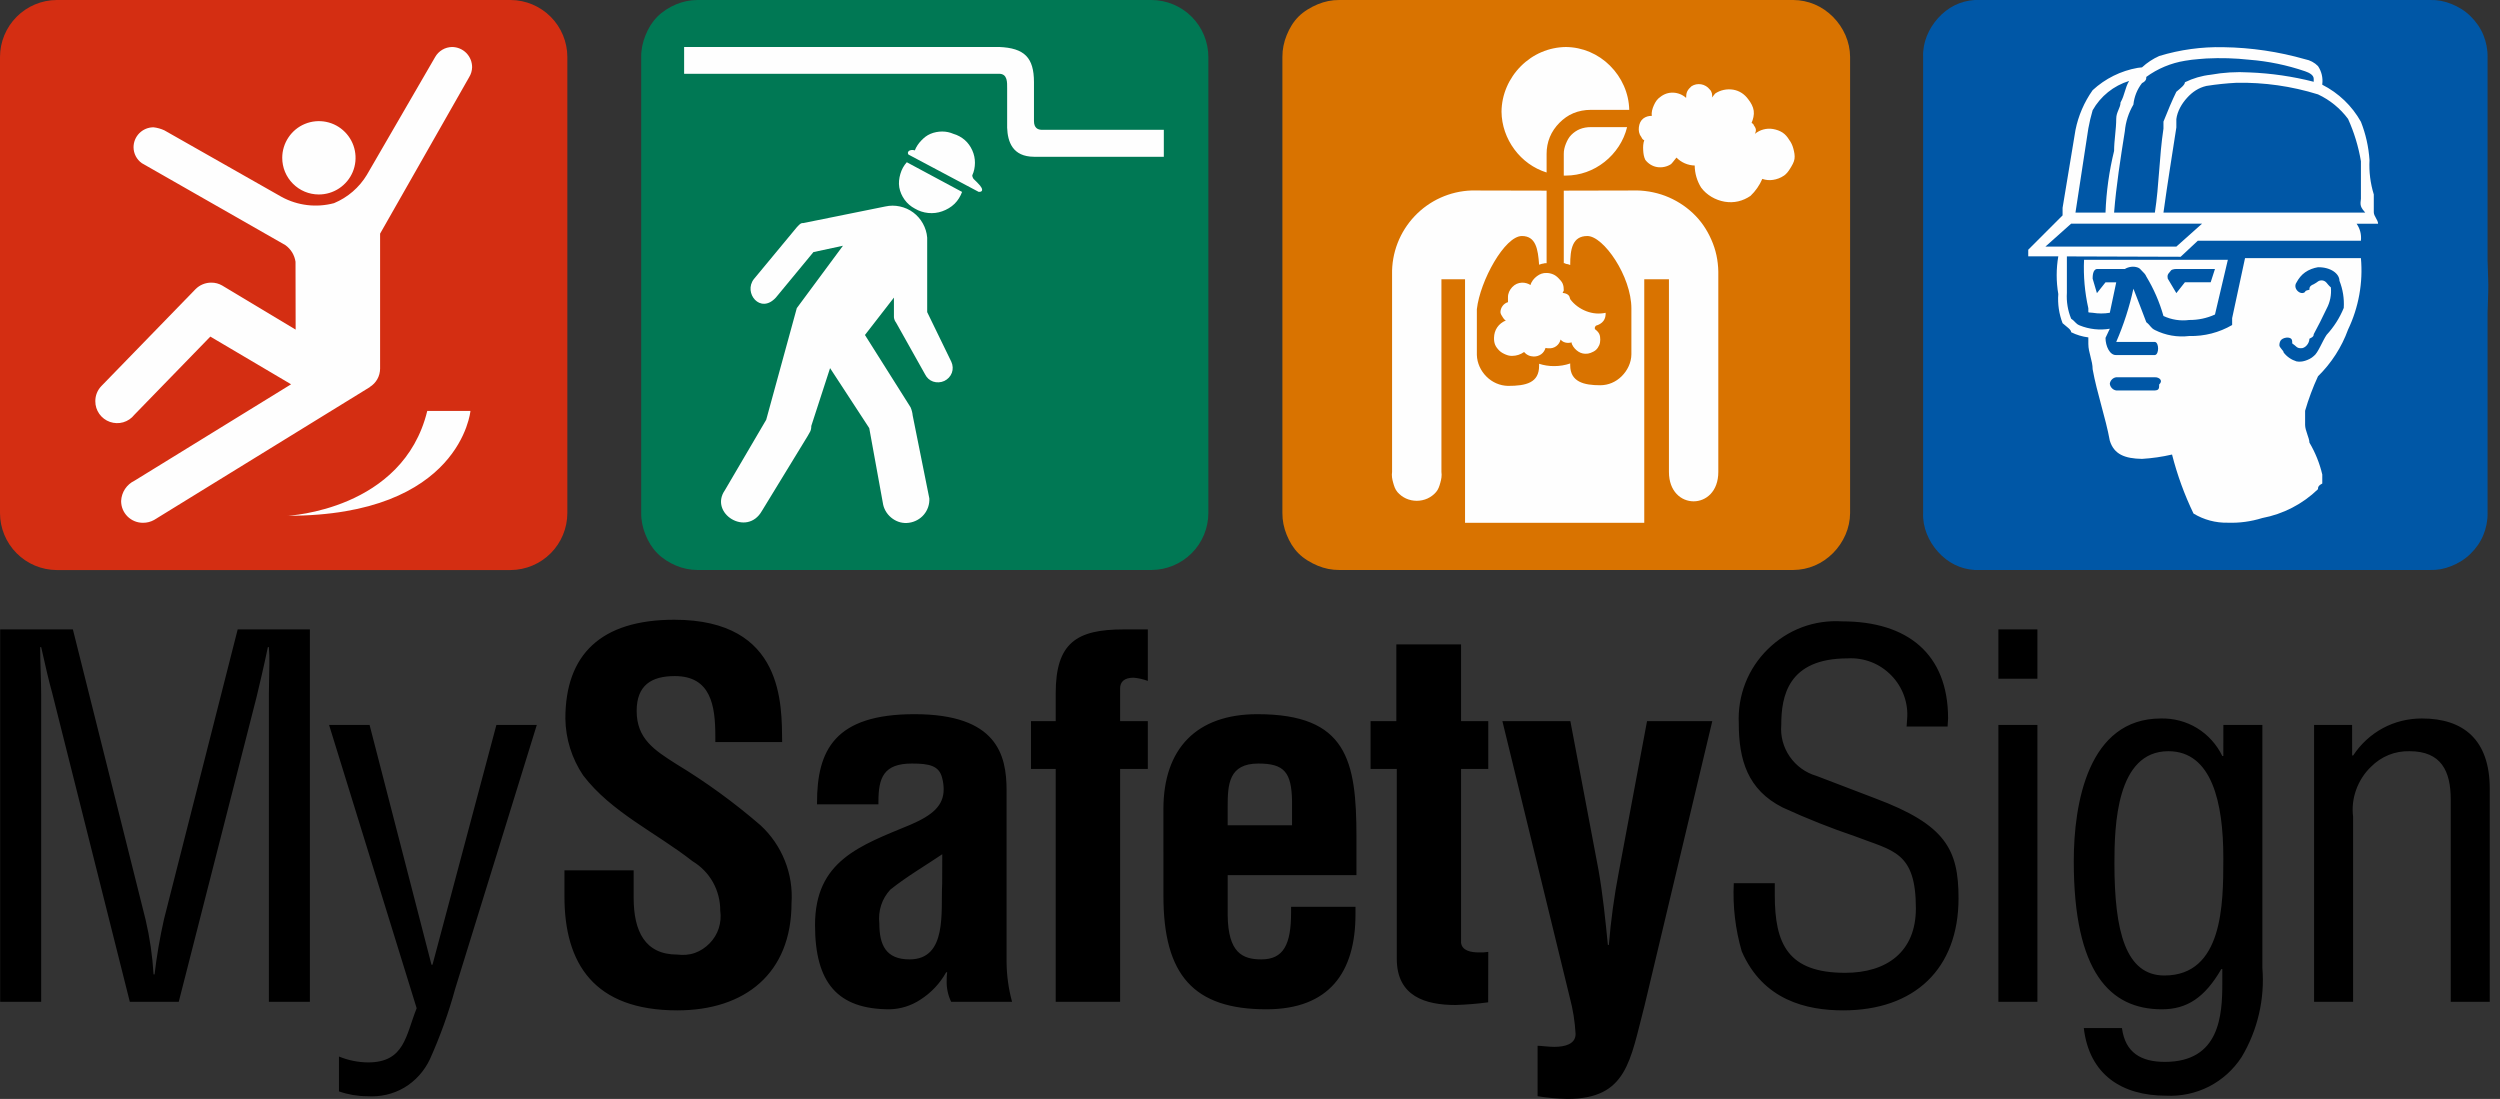
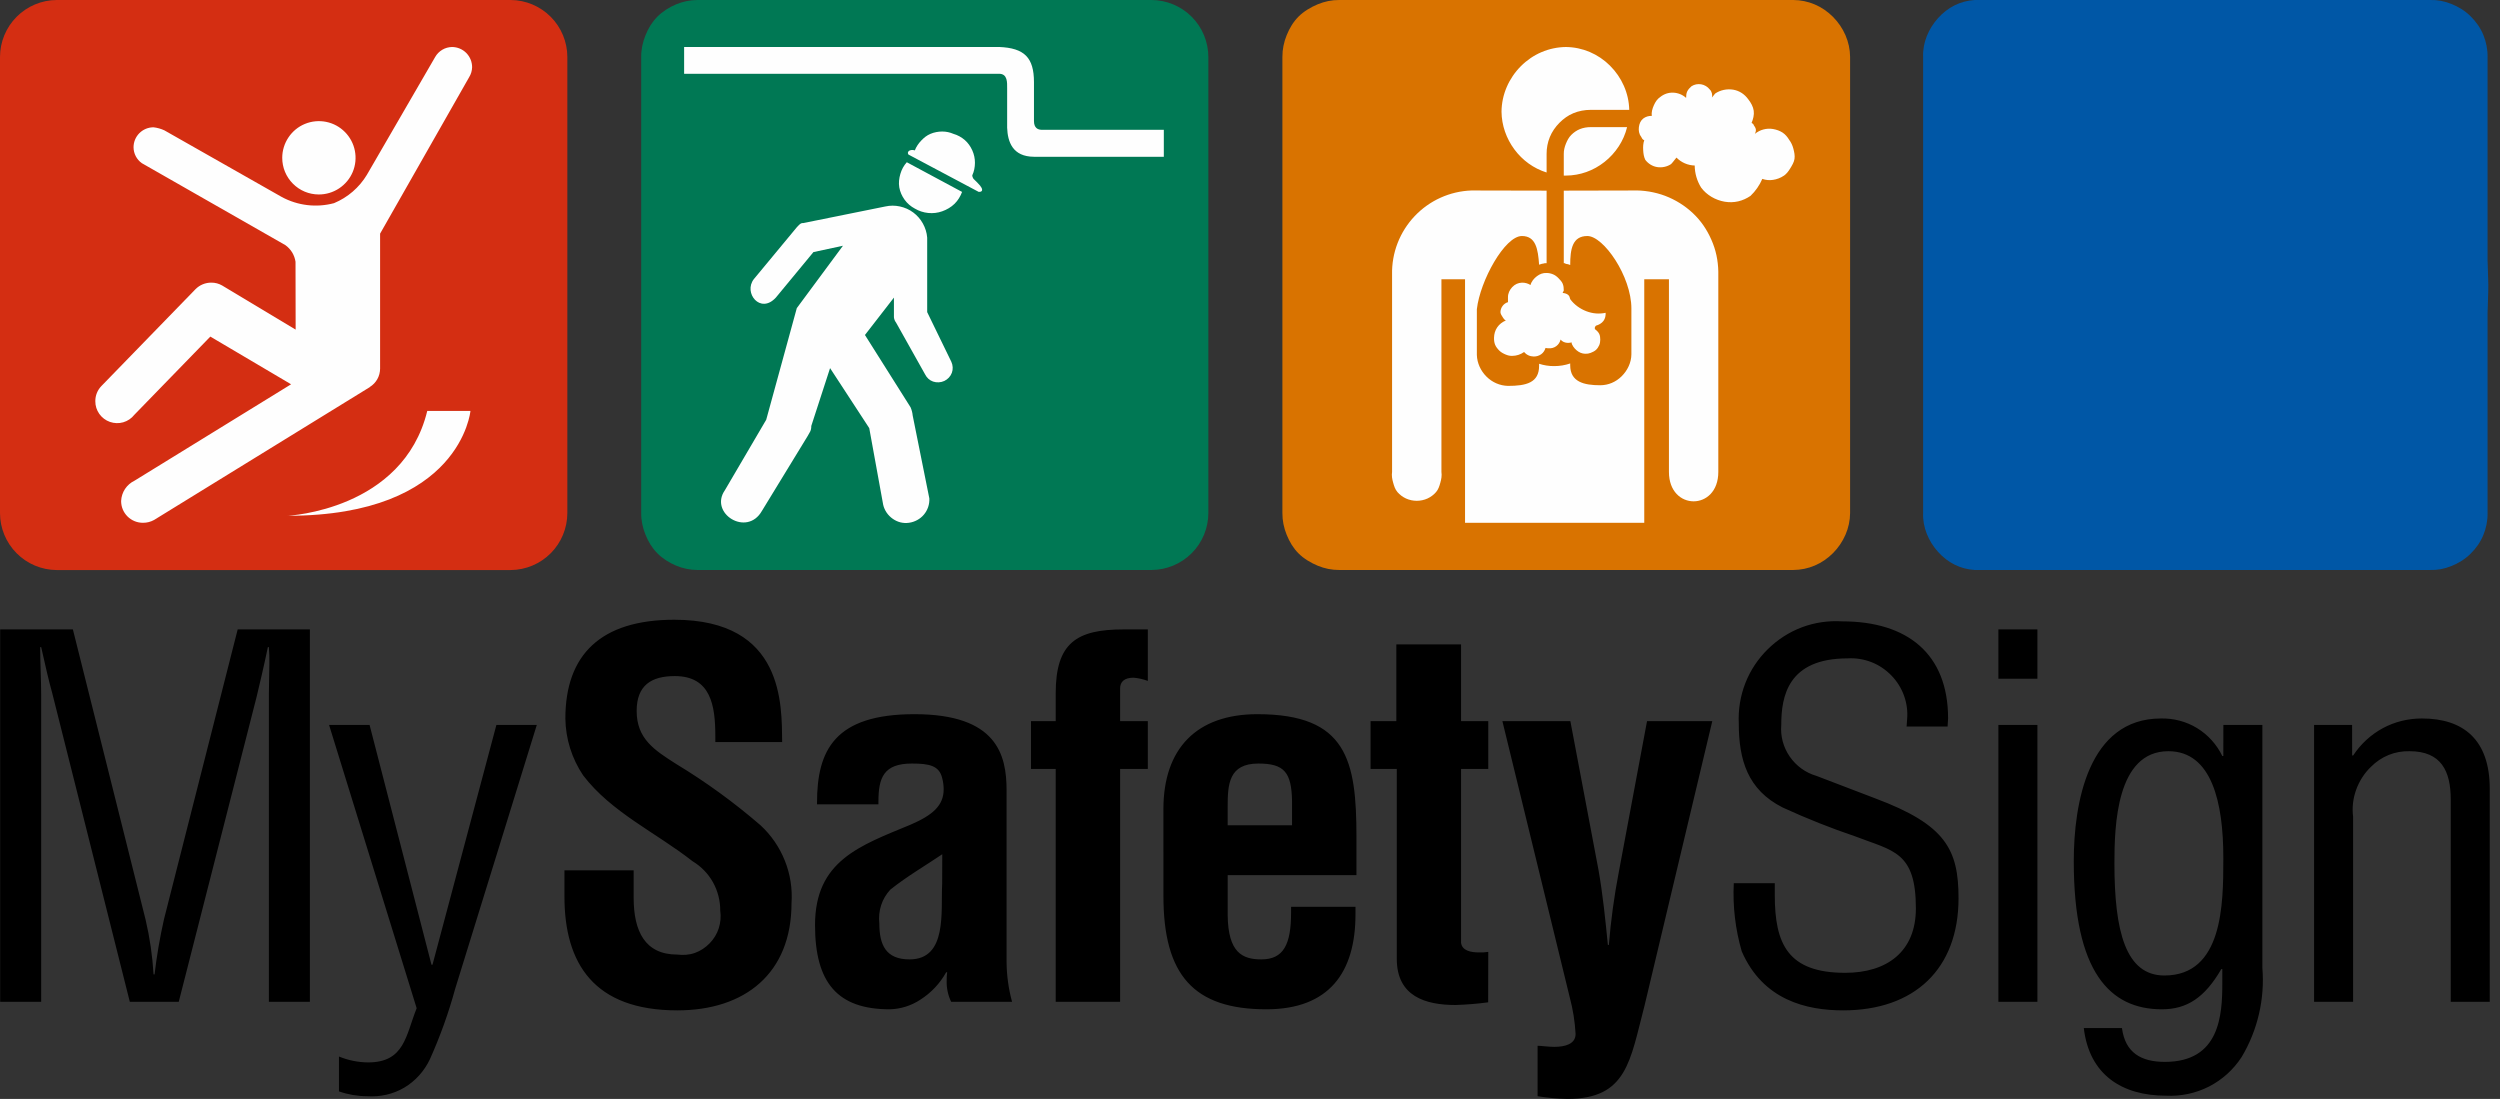
<svg xmlns="http://www.w3.org/2000/svg" width="182" height="80" viewBox="0 0 182 80" fill="none">
  <rect x="0" y="0" width="182" height="80" fill="#333333" stroke="none" />
  <g clip-path="url(#clip0_1180_861)">
    <path fill-rule="evenodd" clip-rule="evenodd" d="M37.171 0H4.133C3.035 0.006 1.985 0.446 1.211 1.223C0.437 2.001 0.001 3.053 4.47254e-10 4.15L4.47254e-10 37.345C-1.60998e-05 38.443 0.435 39.496 1.209 40.275C1.983 41.054 3.034 41.494 4.133 41.5H37.17C38.267 41.494 39.318 41.054 40.092 40.277C40.866 39.499 41.301 38.447 41.303 37.35V4.15C41.301 3.053 40.866 2.001 40.092 1.224C39.318 0.446 38.268 0.006 37.171 0V0Z" fill="#D42E12" />
    <path fill-rule="evenodd" clip-rule="evenodd" d="M83.828 0H50.781C50.239 0.001 49.719 0.109 49.218 0.318C48.718 0.528 48.233 0.834 47.851 1.22C47.47 1.606 47.195 2.064 46.992 2.567C46.788 3.069 46.674 3.608 46.679 4.15V37.345C46.674 37.887 46.788 38.426 46.992 38.928C47.195 39.431 47.47 39.889 47.851 40.275C48.233 40.661 48.718 40.967 49.218 41.176C49.719 41.386 50.239 41.494 50.781 41.495H83.828C84.926 41.489 85.982 41.049 86.757 40.272C87.533 39.495 87.965 38.443 87.969 37.345V4.15C87.965 3.052 87.533 2 86.757 1.222C85.982 0.445 84.926 0.006 83.828 0V0Z" fill="#007854" />
    <path fill-rule="evenodd" clip-rule="evenodd" d="M97.5 5.55755e-05H130.547C131.644 0.007 132.662 0.446 133.437 1.223C134.213 2 134.683 3.052 134.687 4.15V37.345C134.683 38.443 134.212 39.495 133.437 40.272C132.662 41.049 131.644 41.489 130.547 41.495H97.5C96.954 41.498 96.442 41.393 95.937 41.186C95.433 40.978 94.916 40.672 94.531 40.286C94.146 39.9 93.878 39.441 93.671 38.936C93.465 38.431 93.354 37.891 93.359 37.345V4.15C93.355 3.605 93.465 3.064 93.671 2.56C93.878 2.055 94.146 1.596 94.531 1.21C94.916 0.824 95.433 0.518 95.937 0.31C96.441 0.103 96.954 -0.003 97.5 5.55755e-05Z" fill="#D97300" />
    <path fill-rule="evenodd" clip-rule="evenodd" d="M143.753 2.99639e-05H176.878C177.431 -0.018 177.925 0.077 178.44 0.278C178.956 0.479 179.452 0.783 179.846 1.171C180.241 1.559 180.574 2.023 180.784 2.535C180.994 3.047 181.105 3.597 181.096 4.15V37.345C181.105 37.898 180.994 38.448 180.784 38.96C180.574 39.472 180.241 39.936 179.846 40.324C179.452 40.712 178.956 41.016 178.44 41.217C177.925 41.419 177.431 41.513 176.878 41.495H143.753C142.709 41.431 141.797 40.96 141.096 40.184C140.396 39.409 139.961 38.39 140.003 37.345V4.15C139.961 3.105 140.396 2.086 141.096 1.311C141.797 0.535 142.709 0.065 143.753 2.99639e-05Z" fill="#0057A6" />
    <path fill-rule="evenodd" clip-rule="evenodd" d="M181.149 20.747C181.12 16.706 179.822 12.762 177.555 9.416C175.289 6.069 172.079 3.468 168.337 1.941C164.594 0.414 160.579 0.029 156.618 0.835C152.657 1.641 148.997 3.602 146.149 6.47C143.301 9.338 141.302 12.986 140.524 16.952C139.746 20.919 140.221 25.027 141.774 28.759C143.327 32.49 145.911 35.679 149.274 37.922C152.637 40.164 156.638 41.361 160.68 41.361C166.124 41.328 171.376 39.141 175.212 35.278C179.047 31.415 181.154 26.191 181.149 20.747ZM150.68 18.855V20.954C150.837 22.374 151.305 24.181 153.024 24.29C153.493 26.474 153.962 28.609 154.587 30.756C155.055 32.868 156.93 32.309 158.805 32.006L160.524 36.155C161.692 36.532 162.901 36.643 164.118 36.48C165.335 36.316 166.528 35.882 167.555 35.209C167.868 34.93 168.962 34.209 168.805 33.619C168.337 31.386 166.93 29.348 168.337 27.104C169.772 25.314 170.786 23.224 171.305 20.989C171.428 19.966 171.48 18.937 171.462 17.908C171.462 17.495 171.305 17.083 171.305 16.683H172.399C172.23 16.46 172.122 16.197 172.087 15.919C172.087 15.749 171.93 15.555 171.93 15.349V14.724C171.804 13.97 171.752 13.206 171.774 12.443C171.653 11.557 171.389 10.696 170.993 9.895C170.808 9.361 170.587 8.868 170.212 8.446C169.836 8.023 169.314 7.679 168.805 7.433L168.649 7.384C168.679 7.175 168.703 6.962 168.649 6.758C168.595 6.554 168.465 6.363 168.337 6.195C168.096 6.01 167.833 5.855 167.555 5.734C165.776 5.228 163.937 4.963 162.087 4.945C160.709 4.891 159.333 5.084 158.024 5.515C157.554 5.67 157.126 5.931 156.774 6.279L156.618 6.303C155.467 6.53 154.393 7.043 153.493 7.795C152.766 8.499 152.322 9.444 152.243 10.453C151.93 12.151 151.774 13.861 151.462 15.621V16.121C150.68 16.898 149.899 17.601 149.118 18.354C148.805 18.56 148.962 18.864 149.118 18.854L150.68 18.855Z" fill="#0057A6" />
    <path fill-rule="evenodd" clip-rule="evenodd" d="M115.796 9.255H118.452C118.211 10.256 117.619 11.147 116.811 11.787C116.004 12.426 115.029 12.778 113.999 12.783H113.843V11.208C113.84 10.951 113.901 10.697 113.999 10.459C114.096 10.221 114.208 10.003 114.39 9.821C114.571 9.64 114.777 9.496 115.015 9.399C115.253 9.302 115.539 9.253 115.796 9.255ZM109.311 8.129C109.32 6.887 109.841 5.699 110.718 4.819C111.594 3.939 112.757 3.437 113.999 3.422C115.211 3.436 116.342 3.921 117.202 4.775C118.063 5.629 118.585 6.786 118.608 7.998H115.796C115.374 7.996 114.935 8.078 114.546 8.239C114.156 8.4 113.828 8.639 113.53 8.938C113.232 9.236 112.987 9.59 112.827 9.98C112.667 10.37 112.59 10.789 112.593 11.21V12.558C111.647 12.262 110.839 11.674 110.249 10.879C109.659 10.083 109.319 9.12 109.311 8.129ZM129.858 12.8C130.06 12.656 130.198 12.474 130.327 12.263C130.456 12.052 130.603 11.814 130.64 11.569C130.676 11.324 130.623 11.077 130.561 10.837C130.499 10.597 130.4 10.372 130.249 10.175C130.124 9.97 129.979 9.793 129.78 9.658C129.581 9.523 129.314 9.432 129.077 9.392C128.84 9.351 128.606 9.364 128.374 9.426C128.142 9.487 127.935 9.598 127.749 9.751V9.775C127.794 9.666 127.841 9.547 127.827 9.431C127.813 9.314 127.739 9.204 127.671 9.108C127.671 9.06 127.593 8.984 127.515 8.95C127.631 8.669 127.712 8.364 127.671 8.064C127.63 7.763 127.468 7.477 127.28 7.238C127.013 6.863 126.64 6.61 126.186 6.53C125.733 6.451 125.237 6.552 124.858 6.814C124.781 6.924 124.701 7.009 124.624 7.104C124.656 7 124.651 6.889 124.624 6.784C124.596 6.679 124.546 6.585 124.468 6.511C124.315 6.314 124.088 6.18 123.843 6.137C123.597 6.095 123.35 6.145 123.14 6.279C123.019 6.385 122.894 6.516 122.827 6.662C122.76 6.808 122.751 6.968 122.749 7.128C122.497 6.894 122.155 6.758 121.811 6.745C121.467 6.732 121.143 6.841 120.874 7.055C120.65 7.203 120.516 7.411 120.405 7.656C120.295 7.9 120.213 8.171 120.249 8.437C120.024 8.427 119.803 8.496 119.624 8.632C119.432 8.787 119.341 9.01 119.311 9.255C119.282 9.5 119.317 9.746 119.468 9.941C119.546 10.066 119.546 10.148 119.702 10.21C119.618 10.441 119.61 10.689 119.624 10.935C119.637 11.181 119.671 11.419 119.78 11.64C119.996 11.918 120.292 12.106 120.64 12.163C120.987 12.219 121.362 12.141 121.655 11.945C121.811 11.787 121.89 11.653 122.046 11.472C122.397 11.83 122.873 12.037 123.374 12.05C123.38 12.619 123.542 13.175 123.843 13.657C124.247 14.203 124.891 14.572 125.561 14.685C126.232 14.797 126.876 14.644 127.436 14.26C127.804 13.911 128.095 13.49 128.296 13.024C128.556 13.111 128.806 13.136 129.077 13.095C129.348 13.055 129.634 12.951 129.858 12.793V12.8ZM119.155 13.867L113.843 13.879V19.16H113.921C113.921 19.185 113.999 19.196 113.999 19.209C114.107 19.22 114.213 19.246 114.311 19.292C114.311 18.137 114.468 17.182 115.561 17.182C116.734 17.182 118.765 20.107 118.765 22.458V25.798C118.758 26.395 118.485 26.966 118.061 27.387C117.638 27.808 117.096 28.044 116.499 28.046C115.328 28.046 114.311 27.814 114.311 26.591V26.459C113.935 26.589 113.538 26.654 113.14 26.652C112.768 26.656 112.399 26.597 112.046 26.482V26.638C112.046 27.863 111.108 28.093 109.78 28.093C109.187 28.077 108.639 27.837 108.218 27.419C107.797 27.001 107.534 26.437 107.515 25.844V22.509C107.75 20.437 109.546 17.182 110.796 17.182C111.812 17.182 111.968 18.14 112.046 19.27C112.172 19.221 112.302 19.188 112.436 19.172V19.16H112.593V13.879L107.124 13.867C105.55 13.921 104.065 14.595 102.983 15.739C101.901 16.884 101.308 18.41 101.343 19.985V34.36C101.302 34.619 101.349 34.884 101.421 35.136C101.492 35.389 101.563 35.623 101.733 35.822C101.904 36.022 102.12 36.181 102.358 36.291C102.597 36.401 102.877 36.459 103.14 36.459C103.402 36.459 103.682 36.401 103.921 36.291C104.159 36.181 104.375 36.022 104.546 35.822C104.717 35.623 104.787 35.389 104.858 35.136C104.93 34.884 104.977 34.619 104.936 34.36V20.329H106.655V38.059H119.702V20.329H121.499V34.36C121.499 37.209 125.093 37.209 125.093 34.36V20.063C125.111 19.265 124.991 18.473 124.702 17.729C124.413 16.985 124.005 16.303 123.452 15.727C122.899 15.151 122.23 14.69 121.499 14.37C120.768 14.05 119.953 13.879 119.155 13.864V13.867ZM116.89 22.773C116.41 22.872 115.94 22.832 115.483 22.656C115.026 22.48 114.6 22.175 114.311 21.779C114.282 21.655 114.254 21.543 114.155 21.462C114.057 21.381 113.892 21.333 113.765 21.328C113.765 21.256 113.843 21.198 113.843 21.14C113.845 20.974 113.826 20.81 113.765 20.656C113.703 20.503 113.568 20.364 113.452 20.246C113.336 20.128 113.214 20.034 113.061 19.97C112.909 19.907 112.758 19.873 112.593 19.873C112.327 19.862 112.103 19.945 111.89 20.105C111.676 20.264 111.486 20.491 111.421 20.749C111.234 20.631 111.017 20.572 110.796 20.578C110.522 20.586 110.283 20.7 110.093 20.898C109.903 21.096 109.777 21.361 109.78 21.635V21.997C109.624 22.044 109.488 22.139 109.39 22.27C109.291 22.401 109.235 22.561 109.233 22.724C109.238 22.851 109.321 22.974 109.39 23.081C109.458 23.188 109.51 23.275 109.624 23.332C109.375 23.435 109.151 23.606 108.999 23.828C108.846 24.05 108.771 24.313 108.765 24.582C108.761 24.758 108.777 24.932 108.843 25.095C108.908 25.258 109.031 25.405 109.155 25.529C109.279 25.653 109.461 25.75 109.624 25.815C109.787 25.88 109.917 25.912 110.093 25.908C110.401 25.905 110.701 25.807 110.952 25.627C111.04 25.728 111.143 25.81 111.265 25.866C111.386 25.923 111.521 25.952 111.655 25.954C111.847 25.959 112.047 25.899 112.202 25.786C112.357 25.673 112.46 25.513 112.515 25.329C112.591 25.35 112.67 25.357 112.749 25.354C112.945 25.371 113.137 25.316 113.296 25.2C113.454 25.083 113.567 24.913 113.608 24.721C113.678 24.797 113.748 24.858 113.843 24.899C113.937 24.941 114.052 24.962 114.155 24.963C114.311 24.963 114.39 24.941 114.39 24.902C114.438 25.138 114.596 25.35 114.78 25.505C114.965 25.66 115.164 25.747 115.405 25.754C115.544 25.76 115.665 25.739 115.796 25.691C115.926 25.642 116.085 25.568 116.186 25.473C116.288 25.378 116.364 25.263 116.421 25.136C116.478 25.009 116.495 24.873 116.499 24.733C116.497 24.583 116.488 24.436 116.421 24.301C116.353 24.167 116.228 24.048 116.108 23.957C116.103 23.912 116.095 23.868 116.108 23.825C116.122 23.782 116.157 23.742 116.186 23.708C116.391 23.655 116.608 23.532 116.733 23.361C116.859 23.191 116.9 22.982 116.89 22.771V22.773Z" fill="#FEFEFE" />
    <path fill-rule="evenodd" clip-rule="evenodd" d="M23.203 14.157C23.731 14.16 24.247 14.005 24.688 13.713C25.128 13.421 25.475 13.006 25.679 12.519C25.883 12.032 25.936 11.495 25.835 10.976C25.734 10.458 25.48 9.981 25.107 9.607C24.735 9.232 24.263 8.976 23.745 8.872C23.227 8.767 22.686 8.819 22.197 9.021C21.709 9.222 21.295 9.563 21.001 10.002C20.707 10.441 20.547 10.958 20.547 11.486C20.546 11.836 20.614 12.183 20.747 12.507C20.88 12.831 21.077 13.123 21.323 13.371C21.57 13.619 21.86 13.817 22.183 13.952C22.505 14.087 22.853 14.156 23.203 14.157ZM31.104 29.917H34.248C34.248 29.917 33.55 37.548 20.947 37.548C20.947 37.543 29.341 37.159 31.104 29.917ZM7.378 28.108L14.238 21.047C14.389 20.896 14.568 20.776 14.766 20.695C14.963 20.614 15.177 20.574 15.391 20.576C15.663 20.575 15.931 20.646 16.167 20.781L21.523 23.996L21.514 19.06C21.478 18.818 21.396 18.587 21.27 18.378C21.143 18.17 20.974 17.989 20.776 17.846L10.322 11.877C10.138 11.746 9.987 11.572 9.883 11.372C9.779 11.171 9.723 10.948 9.722 10.722C9.722 10.336 9.874 9.967 10.146 9.694C10.419 9.422 10.791 9.267 11.177 9.267C11.449 9.299 11.714 9.373 11.963 9.487L20.508 14.338C21.673 14.971 23.036 15.133 24.316 14.79C25.314 14.375 26.152 13.652 26.709 12.727L31.68 4.15C31.803 3.933 31.983 3.75 32.197 3.623C32.412 3.495 32.656 3.427 32.905 3.422C33.294 3.423 33.666 3.577 33.941 3.852C34.215 4.127 34.37 4.501 34.37 4.89C34.364 5.147 34.291 5.398 34.155 5.617L27.671 17.009V26.835C27.669 27.103 27.602 27.366 27.471 27.6C27.34 27.833 27.152 28.03 26.924 28.171V28.181L11.216 37.854C10.969 37.991 10.692 38.061 10.41 38.059C10.201 38.06 9.993 38.021 9.8 37.941C9.606 37.862 9.43 37.745 9.282 37.597C9.134 37.45 9.015 37.273 8.936 37.08C8.856 36.886 8.818 36.678 8.818 36.469C8.833 36.157 8.929 35.856 9.102 35.595C9.274 35.335 9.518 35.125 9.8 34.99L21.191 27.976L15.312 24.504L9.78 30.197C9.575 30.458 9.293 30.649 8.975 30.742C8.656 30.835 8.316 30.824 8.003 30.715C7.689 30.605 7.418 30.4 7.227 30.129C7.035 29.858 6.937 29.536 6.939 29.204C6.938 28.795 7.094 28.401 7.378 28.108Z" fill="#FEFEFE" />
    <path fill-rule="evenodd" clip-rule="evenodd" d="M84.726 9.45H75.898C75.547 9.463 75.273 9.314 75.273 8.808V5.981C75.273 4.185 74.57 3.494 72.734 3.42H49.804V5.371H72.734C73.359 5.371 73.32 6.013 73.32 6.428V9.301C73.359 10.319 73.71 11.403 75.273 11.413H84.726V9.45ZM64.453 15.031C64.804 14.954 65.155 14.953 65.507 15.029C65.86 15.104 66.195 15.253 66.484 15.468C66.773 15.683 67.013 15.958 67.187 16.274C67.361 16.59 67.473 16.94 67.499 17.299V22.722L69.257 26.337C69.372 26.59 69.392 26.877 69.296 27.138C69.201 27.399 69 27.612 68.749 27.732C68.499 27.851 68.192 27.868 67.929 27.778C67.667 27.688 67.467 27.497 67.343 27.248L65.234 23.486C65.146 23.373 65.091 23.238 65.078 23.095V21.665L62.968 24.387L66.289 29.651C66.373 29.843 66.425 30.047 66.445 30.256L67.656 36.286C67.678 36.712 67.537 37.13 67.265 37.458C66.993 37.786 66.594 38.001 66.171 38.059C65.749 38.117 65.35 38.016 64.999 37.773C64.649 37.53 64.39 37.163 64.296 36.748L63.281 31.167L60.429 26.799L59.062 31.008C59.062 31.383 58.945 31.459 58.789 31.757L55.468 37.194C54.374 39.121 51.6 37.363 52.773 35.686L55.781 30.556L58.007 22.431L61.367 17.89L59.218 18.352L56.484 21.662C55.351 22.902 54.101 21.313 54.882 20.317L58.007 16.545C58.164 16.386 58.281 16.217 58.476 16.24L64.453 15.031ZM71.367 13.532C71.22 13.362 71.063 13.199 70.898 13.046C70.857 13.013 70.84 12.971 70.82 12.922C70.799 12.873 70.776 12.819 70.781 12.766C70.915 12.48 70.974 12.17 70.976 11.855C70.978 11.54 70.911 11.229 70.781 10.942C70.651 10.655 70.472 10.399 70.234 10.192C69.996 9.986 69.716 9.833 69.414 9.746C69.151 9.633 68.879 9.575 68.593 9.575C68.307 9.574 67.997 9.633 67.734 9.746C67.471 9.858 67.267 10.022 67.07 10.229C66.872 10.436 66.701 10.679 66.601 10.947C66.531 10.923 66.441 10.914 66.367 10.92C66.293 10.926 66.237 10.948 66.171 10.983C66.138 11.018 66.1 11.063 66.093 11.11C66.086 11.158 66.11 11.207 66.132 11.25L71.249 13.969C71.641 13.986 71.484 13.667 71.367 13.542V13.532ZM70.039 13.972C69.917 14.298 69.74 14.592 69.492 14.836C69.244 15.08 68.921 15.267 68.593 15.383C68.265 15.499 67.924 15.539 67.578 15.505C67.232 15.471 66.9 15.363 66.601 15.185C66.308 15.031 66.054 14.813 65.859 14.546C65.664 14.278 65.525 13.968 65.468 13.642C65.412 13.316 65.453 12.981 65.546 12.663C65.64 12.345 65.791 12.055 66.015 11.811L70.039 13.972Z" fill="#FEFEFE" />
-     <path fill-rule="evenodd" clip-rule="evenodd" d="M168.75 27.394C169.724 26.439 170.472 25.278 170.938 23.995C171.712 22.377 172.036 20.58 171.875 18.793H163.438L162.5 23.16V23.661C161.553 24.213 160.471 24.49 159.375 24.462C158.517 24.566 157.647 24.414 156.875 24.025C156.562 23.868 156.562 23.697 156.25 23.456C155.938 22.616 155.625 21.831 155.312 21.017C155.023 22.346 154.604 23.643 154.062 24.891H156.875C157.188 24.93 157.188 25.813 156.875 25.848H154.062C153.594 25.875 153.281 25.195 153.281 24.598L153.594 23.932C152.856 24.055 152.099 23.973 151.406 23.693C151.094 23.568 151.094 23.412 150.781 23.204C150.535 22.606 150.428 21.96 150.469 21.315V18.666L158.75 18.693L160 17.526H171.875V17.514V17.501C171.921 17.073 171.81 16.643 171.562 16.29H173.125C173.125 16.009 172.812 15.744 172.812 15.45V14.154C172.562 13.345 172.457 12.499 172.5 11.654C172.437 10.698 172.226 9.757 171.875 8.866C171.227 7.707 170.247 6.768 169.062 6.168V6.124C169.12 5.664 169.009 5.196 168.75 4.811C168.496 4.552 168.169 4.379 167.812 4.313C165.881 3.761 163.884 3.465 161.875 3.436C160.288 3.399 158.706 3.615 157.188 4.078C156.729 4.284 156.307 4.563 155.938 4.904L155.625 4.94C154.398 5.155 153.259 5.721 152.344 6.566C151.729 7.435 151.303 8.423 151.094 9.467C150.781 11.342 150.469 13.204 150.156 15.131V15.68L147.656 18.18V18.663H149.844C149.688 19.57 149.688 20.498 149.844 21.405C149.789 22.128 149.896 22.853 150.156 23.529C150.469 23.81 150.781 23.991 150.781 24.186C151.173 24.382 151.596 24.509 152.031 24.562V25.045C152.031 25.655 152.344 26.261 152.344 26.879C152.656 28.613 153.281 30.372 153.594 32.084C153.906 33.084 154.688 33.382 155.938 33.407C156.674 33.362 157.406 33.256 158.125 33.09C158.502 34.571 159.025 36.01 159.688 37.386C160.44 37.842 161.308 38.073 162.188 38.053C163.034 38.082 163.879 37.967 164.688 37.714C166.218 37.426 167.631 36.695 168.75 35.612C168.75 35.487 168.75 35.361 169.062 35.202V34.545C168.869 33.726 168.553 32.943 168.125 32.218C168.125 31.891 167.812 31.343 167.812 30.934V29.904C168.062 29.045 168.375 28.205 168.75 27.394ZM152.031 22.697C152.031 22.748 152.031 22.757 152.344 22.77C152.758 22.838 153.18 22.838 153.594 22.77L154.062 20.553H153.281L152.656 21.342L152.344 20.285C152.344 20.138 152.344 19.615 152.656 19.584H154.688C154.822 19.497 154.998 19.442 155.156 19.423C155.315 19.404 155.474 19.421 155.625 19.474C155.776 19.526 155.825 19.612 155.938 19.725C156.05 19.839 156.199 19.977 156.25 20.128C156.794 21.026 157.215 21.994 157.5 23.004C158.084 23.279 158.735 23.378 159.375 23.295C160.022 23.3 160.662 23.166 161.25 22.897L162.188 18.912H151.719C151.665 20.099 151.77 21.287 152.031 22.445V22.697ZM154.062 28.424H156.875C157.188 28.412 157.188 28.253 157.188 27.989C157.5 27.708 157.188 27.452 156.875 27.465H154.062C153.943 27.48 153.835 27.535 153.75 27.621C153.665 27.707 153.607 27.818 153.594 27.938C153.606 28.06 153.665 28.175 153.75 28.263C153.835 28.351 153.941 28.407 154.062 28.424ZM160.938 20.548H159.062L158.438 21.339L157.812 20.282C157.801 20.194 157.786 20.106 157.812 20.021C157.839 19.936 157.91 19.858 157.969 19.791C158.028 19.725 158.044 19.671 158.125 19.635C158.206 19.599 158.348 19.581 158.438 19.581H161.25L160.938 20.548ZM165.938 25.121C165.949 24.966 165.977 24.822 166.094 24.721C166.211 24.619 166.408 24.567 166.562 24.576C166.875 24.61 166.875 24.771 166.875 25.001C167.188 25.206 167.188 25.35 167.5 25.35C167.812 25.375 168.125 25.002 168.125 24.66C168.438 24.518 168.438 24.419 168.438 24.332C168.75 23.751 169.062 23.146 169.375 22.477C169.631 22.002 169.739 21.461 169.688 20.924C169.375 20.658 169.375 20.463 169.062 20.414C168.75 20.401 168.75 20.538 168.438 20.692C168.125 20.817 168.125 20.949 168.125 21.093C167.812 21.154 167.812 21.218 167.812 21.251C167.5 21.544 166.875 21.01 167.188 20.56C167.346 20.268 167.542 20.017 167.812 19.826C168.083 19.634 168.422 19.507 168.75 19.454C169.688 19.444 170.312 19.931 170.312 20.438C170.561 21.067 170.668 21.743 170.625 22.418C170.329 23.142 169.905 23.807 169.375 24.381C169.062 24.845 168.75 25.705 168.438 25.922C168.274 26.08 168.03 26.196 167.812 26.264C167.595 26.331 167.412 26.347 167.188 26.31C166.816 26.196 166.489 25.972 166.25 25.665C166.25 25.513 165.938 25.318 165.938 25.123V25.121ZM160.312 16.281H150.781L148.906 17.953H158.438L160.312 16.281ZM172.188 15.477C172.071 15.338 171.929 15.179 171.875 15.006C171.821 14.833 171.857 14.649 171.875 14.469V11.739C171.698 10.675 171.383 9.639 170.938 8.656C170.368 7.889 169.616 7.276 168.75 6.871C166.829 6.273 164.824 5.988 162.812 6.027C162.08 6.065 161.35 6.141 160.625 6.256C160.058 6.388 159.61 6.689 159.219 7.12C158.828 7.551 158.514 8.091 158.438 8.668V9.279C158.125 11.327 157.812 13.21 157.5 15.477H172.188ZM168.438 5.736C168.438 5.467 168.125 5.298 167.812 5.189C166.499 4.741 165.134 4.457 163.75 4.349C162.713 4.235 161.668 4.205 160.625 4.257C160.625 4.269 159.688 4.305 159.062 4.425C158.046 4.591 157.082 4.992 156.25 5.599C156.25 5.736 156.25 5.892 155.938 6.051C155.586 6.503 155.369 7.044 155.312 7.614C154.962 8.206 154.748 8.869 154.688 9.554C154.375 11.534 154.062 13.5 153.906 15.477H156.875C157.188 13.439 157.188 11.435 157.5 9.362V8.854C157.812 8.078 158.125 7.311 158.438 6.681C158.75 6.415 159.062 6.181 159.062 5.988C159.651 5.698 160.285 5.512 160.938 5.441C161.865 5.273 162.809 5.216 163.75 5.272C165.332 5.333 166.904 5.561 168.438 5.953V5.736ZM151.094 15.477H153.281C153.336 13.963 153.545 12.459 153.906 10.988C153.906 10.211 154.062 9.423 154.062 8.644C154.062 8.15 154.375 7.857 154.375 7.457C154.688 6.911 154.688 6.415 155 5.892C153.874 6.238 152.924 7.002 152.344 8.026C152.216 8.462 152.112 8.903 152.031 9.349L151.094 15.477Z" fill="#FEFEFE" />
    <path fill-rule="evenodd" clip-rule="evenodd" d="M11.94 66.914C11.64 68.243 11.41 69.585 11.251 70.938H11.179C11.1 69.596 10.906 68.262 10.599 66.953L5.306 45.821H0.013V72.93H2.998V50.625C2.998 49.493 2.925 48.281 2.925 47.11H2.998C3.324 48.555 3.541 49.532 3.795 50.43L9.45 72.93H13.013L18.668 50.782C18.918 49.727 19.175 48.672 19.501 47.11H19.574C19.61 47.501 19.61 47.852 19.61 48.282C19.61 49.024 19.574 49.766 19.574 50.547V72.93H22.559V45.821H17.303L11.94 66.914ZM30.333 73.399C29.535 75.391 29.458 77.344 26.791 77.344C26.066 77.337 25.348 77.191 24.676 76.914V79.453C25.337 79.685 26.031 79.804 26.73 79.805C27.674 79.866 28.614 79.661 29.429 79.18C30.243 78.699 30.895 77.965 31.298 77.11C32.042 75.454 32.657 73.744 33.134 71.993L39.079 52.774H36.138L31.485 70.235H31.413L26.905 52.774H23.956L30.333 73.399ZM141.785 52.891C141.785 52.696 141.821 52.461 141.821 52.305C141.821 47.579 138.836 45.235 134.111 45.235C133.116 45.174 132.119 45.314 131.185 45.664C130.251 46.014 129.402 46.566 128.691 47.266C127.981 47.966 127.426 48.798 127.063 49.727C126.7 50.656 126.536 51.66 126.583 52.657C126.583 55.313 127.223 57.501 129.785 58.789C131.515 59.585 133.286 60.288 135.09 60.899C137.821 61.954 139.476 61.992 139.476 66.133C139.476 69.297 137.351 70.821 134.329 70.821C130.148 70.821 129.204 68.712 129.204 65.157V64.297H126.219C126.136 65.972 126.332 67.648 126.799 69.258C128.345 72.813 131.511 73.555 134.183 73.555C139.366 73.555 142.581 70.547 142.581 65.391C142.581 61.836 141.639 60.039 136.528 58.125L132.238 56.485C131.447 56.258 130.759 55.755 130.292 55.078C129.825 54.401 129.607 53.593 129.676 52.774C129.676 50.704 130.148 47.93 134.51 47.93C135.099 47.893 135.689 47.991 136.239 48.203C136.789 48.416 137.287 48.757 137.698 49.18C138.109 49.603 138.423 50.108 138.62 50.664C138.816 51.221 138.89 51.796 138.836 52.383C138.836 52.539 138.8 52.735 138.8 52.891H141.785ZM148.323 72.93V52.774H145.483V72.93H148.323ZM148.323 49.414V45.821H145.483V49.414H148.323ZM157.858 54.688C161.024 54.688 161.858 58.437 161.858 62.422V62.578C161.858 65.821 161.821 71.016 157.568 71.016C154.751 71.016 153.93 67.813 153.93 62.852C153.929 60.114 154.074 54.688 157.855 54.688H157.858ZM161.858 55.039H161.785C161.38 54.203 160.743 53.493 159.95 53.008C159.158 52.523 158.243 52.285 157.314 52.305C152.021 52.305 150.97 58.477 150.97 62.696C150.97 70.782 153.604 73.477 157.386 73.477C159.223 73.477 160.511 72.618 161.713 70.547H161.785V71.563C161.785 73.907 161.604 77.305 157.604 77.305C155.876 77.305 154.716 76.642 154.479 74.844H151.7C152.099 78.243 154.479 79.766 157.681 79.766C158.766 79.82 159.845 79.595 160.812 79.102C161.779 78.608 162.599 77.863 163.191 76.953C164.356 75.001 164.884 72.735 164.701 70.469V52.774H161.861L161.858 55.039ZM171.233 52.774H168.465V72.93H171.305V59.453C171.224 58.788 171.299 58.131 171.526 57.5C171.752 56.87 172.124 56.282 172.61 55.821C172.976 55.451 173.413 55.156 173.895 54.961C174.377 54.767 174.894 54.675 175.414 54.688C177.721 54.688 178.414 56.132 178.414 58.203V72.93H181.254V57.422C181.254 53.828 179.309 52.305 176.324 52.305C175.33 52.302 174.351 52.538 173.475 53.008C172.6 53.479 171.855 54.17 171.309 55H171.236L171.233 52.774ZM56.941 54.024C56.905 51.367 57.123 45.117 49.086 45.117C43.745 45.117 41.159 47.656 41.159 52.305C41.178 53.782 41.627 55.22 42.452 56.446C44.505 59.141 47.78 60.626 50.415 62.696C51.034 63.069 51.545 63.589 51.899 64.219C52.253 64.849 52.437 65.567 52.433 66.289C52.496 66.718 52.459 67.166 52.326 67.578C52.193 67.99 51.966 68.362 51.663 68.672C51.361 68.982 50.991 69.232 50.582 69.375C50.174 69.519 49.738 69.545 49.308 69.493C46.964 69.493 46.13 67.812 46.13 65.352V63.36H41.092V65.274C41.092 70.156 43.254 73.555 49.309 73.555C54.239 73.555 57.623 70.86 57.623 65.743C57.694 64.689 57.529 63.637 57.137 62.657C56.746 61.676 56.14 60.793 55.363 60.078C53.45 58.425 51.401 56.934 49.238 55.625C47.643 54.61 46.349 53.789 46.349 51.758C46.349 49.883 47.424 49.219 49.128 49.219C51.753 49.219 52.076 51.368 52.076 53.594V54.024H56.941ZM73.678 72.93C73.421 71.988 73.287 71.016 73.279 70.039V57.539C73.279 54.962 72.59 51.992 66.573 51.992C60.773 51.992 59.479 54.61 59.479 58.438V58.555H63.95V58.36C63.95 56.602 64.336 55.586 66.391 55.586C67.66 55.586 68.373 55.742 68.59 56.641C68.662 56.908 68.698 57.184 68.699 57.461C68.699 58.634 67.914 59.336 66.283 60.039C62.609 61.563 59.334 62.657 59.334 67.344C59.334 71.563 60.989 73.477 64.772 73.477C65.568 73.458 66.343 73.214 67.006 72.774C67.787 72.276 68.432 71.591 68.881 70.782H68.954C68.924 70.988 68.912 71.198 68.918 71.407C68.903 71.933 69.015 72.455 69.244 72.93H73.678ZM68.59 64.336C68.481 66.329 68.989 69.844 66.215 69.844C64.488 69.844 64.016 68.789 64.016 67.227C63.965 66.783 64.009 66.323 64.147 65.899C64.284 65.474 64.512 65.095 64.814 64.766C66.034 63.79 67.448 62.969 68.597 62.188L68.59 64.336ZM76.855 55.977V72.93H81.544V55.977H83.561V52.5H81.544V50.117C81.544 49.649 81.834 49.336 82.523 49.336C82.878 49.367 83.227 49.446 83.561 49.571V45.821H81.798C78.378 45.821 76.855 46.797 76.855 50.469V52.5H75.055V55.977H76.855ZM84.698 64.883V65.235C84.698 70.977 86.897 73.477 92.19 73.477C96.77 73.477 98.679 70.782 98.679 66.563V66.016H93.99V66.446C93.99 68.751 93.446 69.844 91.828 69.844C90.426 69.844 89.412 69.336 89.375 66.641V63.711H98.75V60.938C98.75 55.352 98.061 51.992 91.536 51.992C87.114 51.992 84.696 54.493 84.696 58.907L84.698 64.883ZM89.374 60.078V58.75C89.374 57.11 89.446 55.586 91.609 55.586C93.484 55.586 94.025 56.211 94.061 58.321V60.078H89.374ZM108.346 69.297C108.123 69.331 107.896 69.345 107.67 69.336C107.09 69.336 106.438 69.218 106.365 68.633V55.977H108.346V52.5H106.365V46.914H101.653V52.5H99.778V55.977H101.686V69.805C101.686 72.54 103.776 73.164 105.964 73.164C106.758 73.14 107.551 73.075 108.339 72.969L108.346 69.297ZM109.374 52.5L114.28 72.618C114.512 73.486 114.654 74.376 114.703 75.274C114.703 76.016 113.918 76.211 113.156 76.211C112.685 76.211 112.226 76.133 111.936 76.133V79.805C112.652 79.919 113.375 79.984 114.099 80C118.461 80 118.666 77.226 119.724 73.203L124.654 52.5H119.904L117.85 63.477C117.512 65.233 117.27 67.007 117.125 68.789H117.053C116.871 66.953 116.69 65.157 116.376 63.36L114.323 52.5H109.374Z" fill="black" />
  </g>
  <defs>
    <clipPath id="clip0_1180_861">
      <rect width="181.25" height="80" fill="white" />
    </clipPath>
  </defs>
</svg>